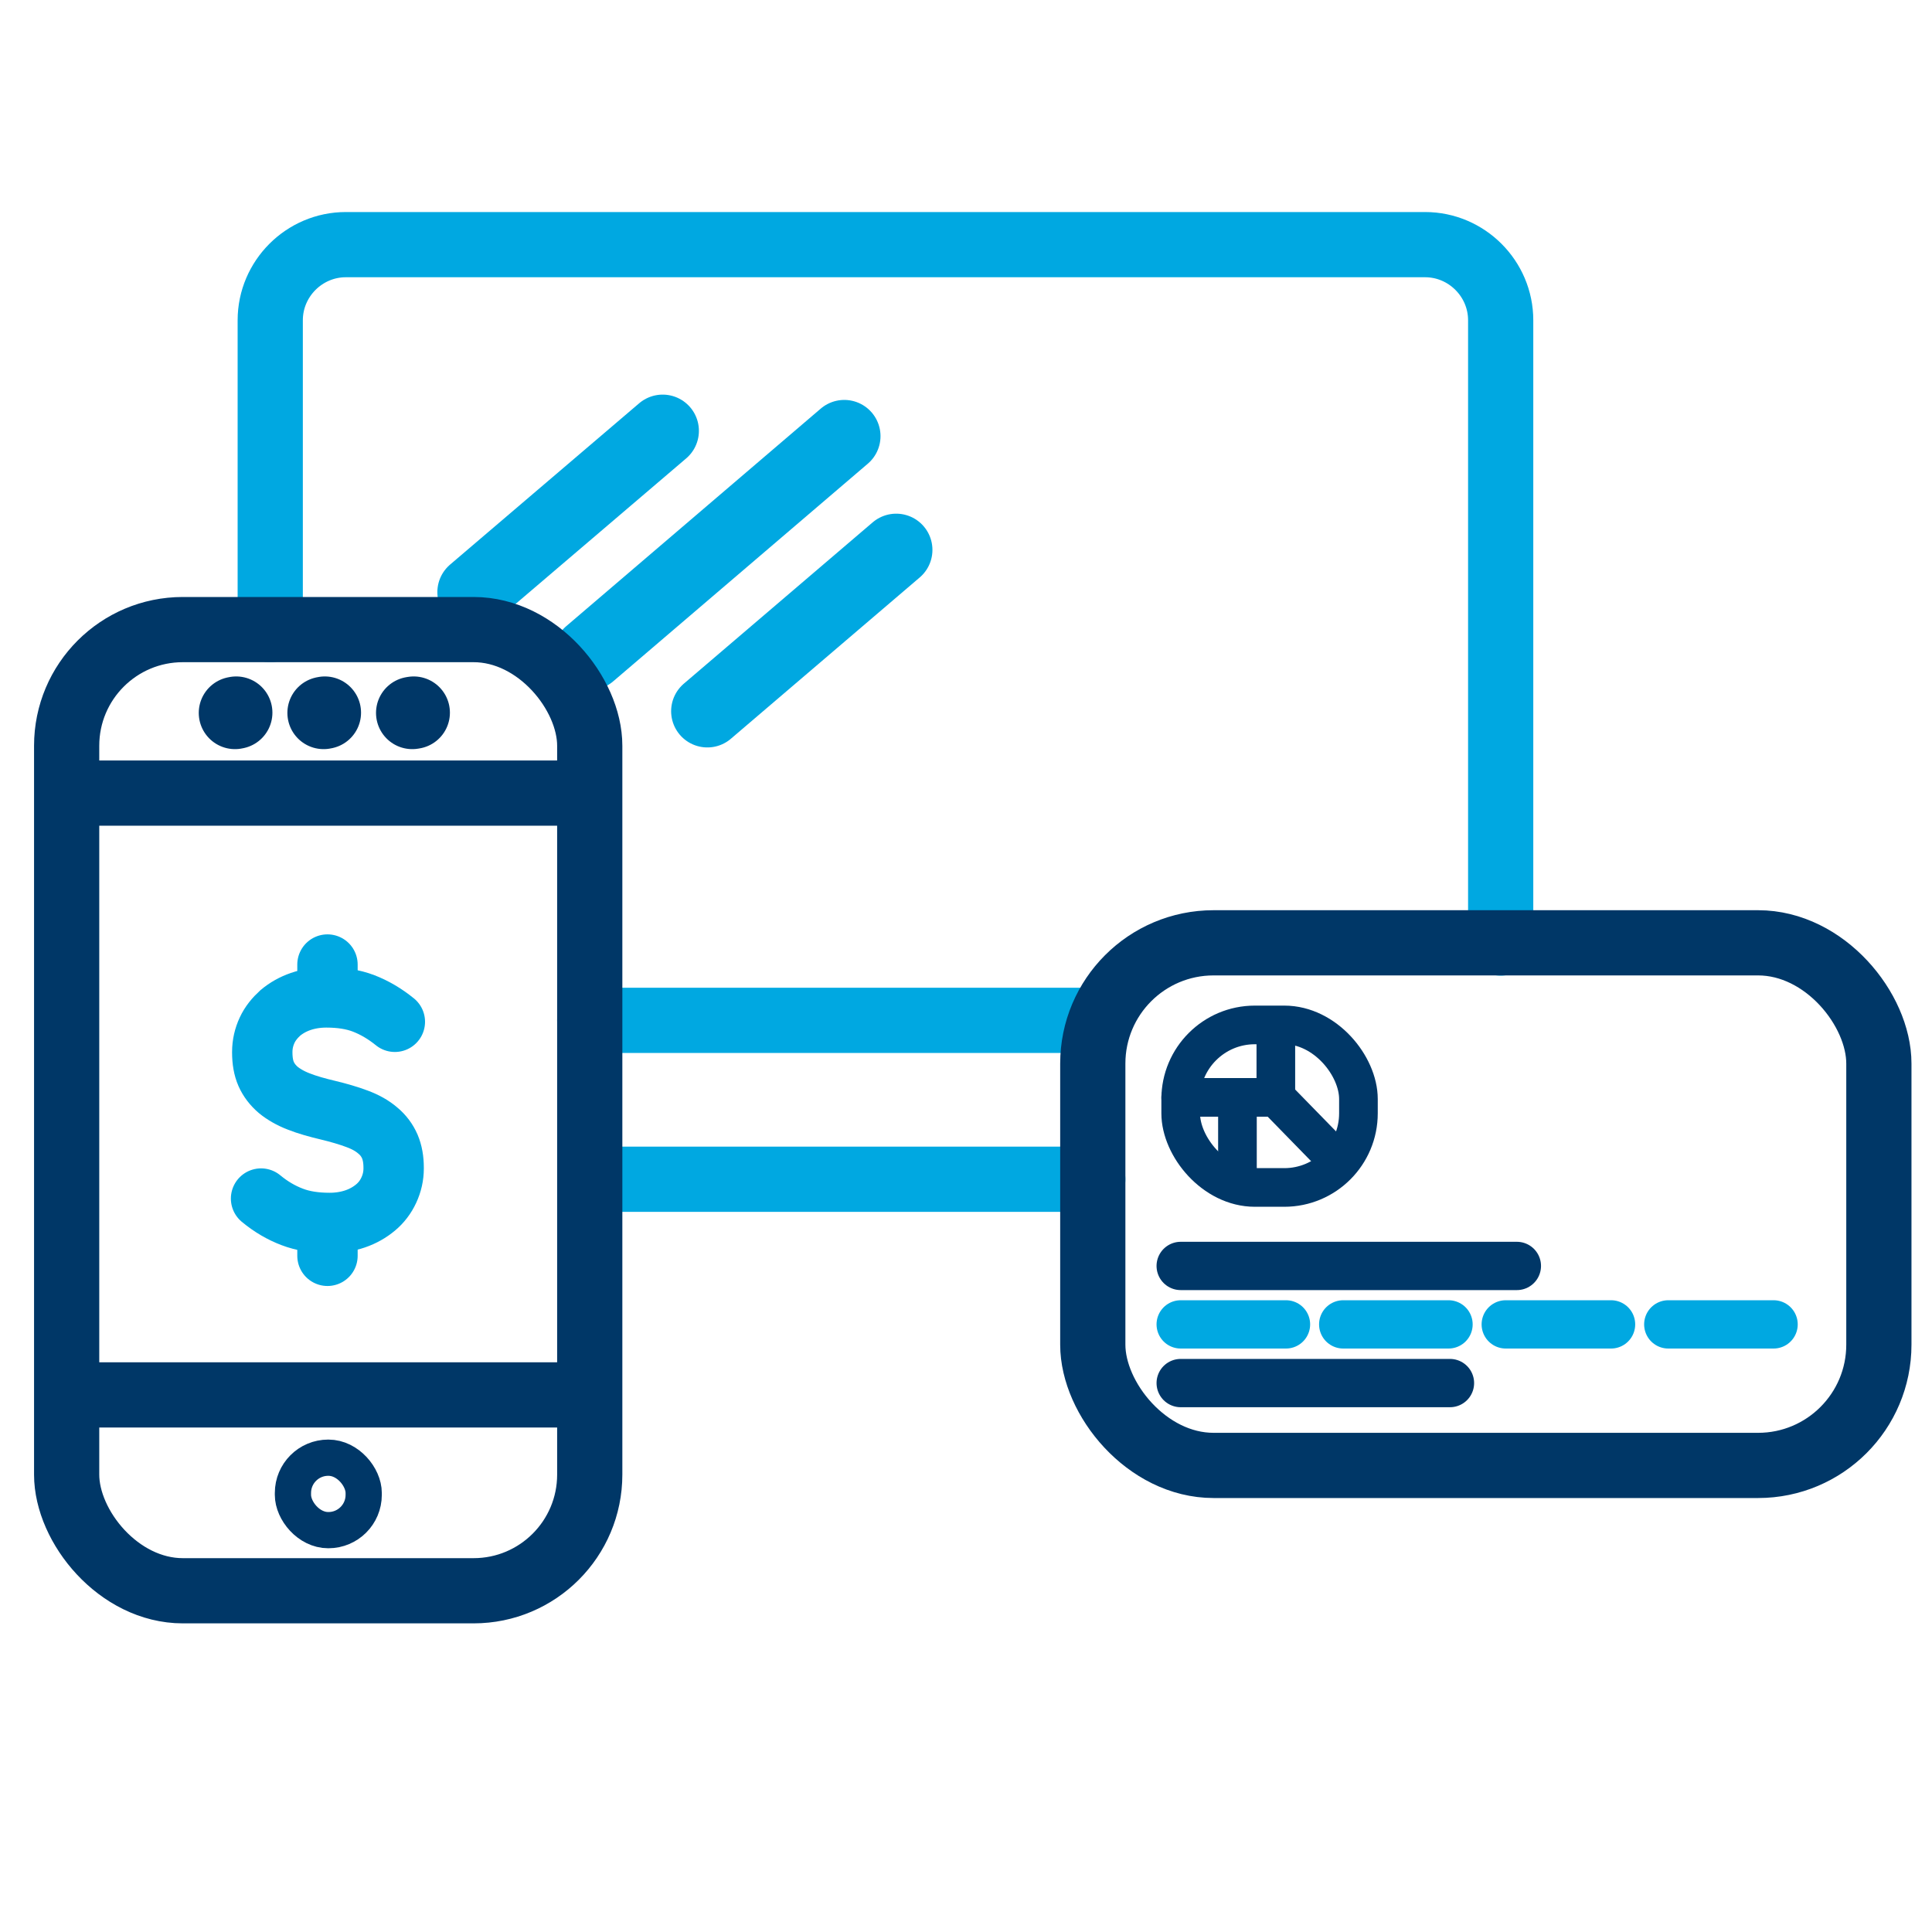
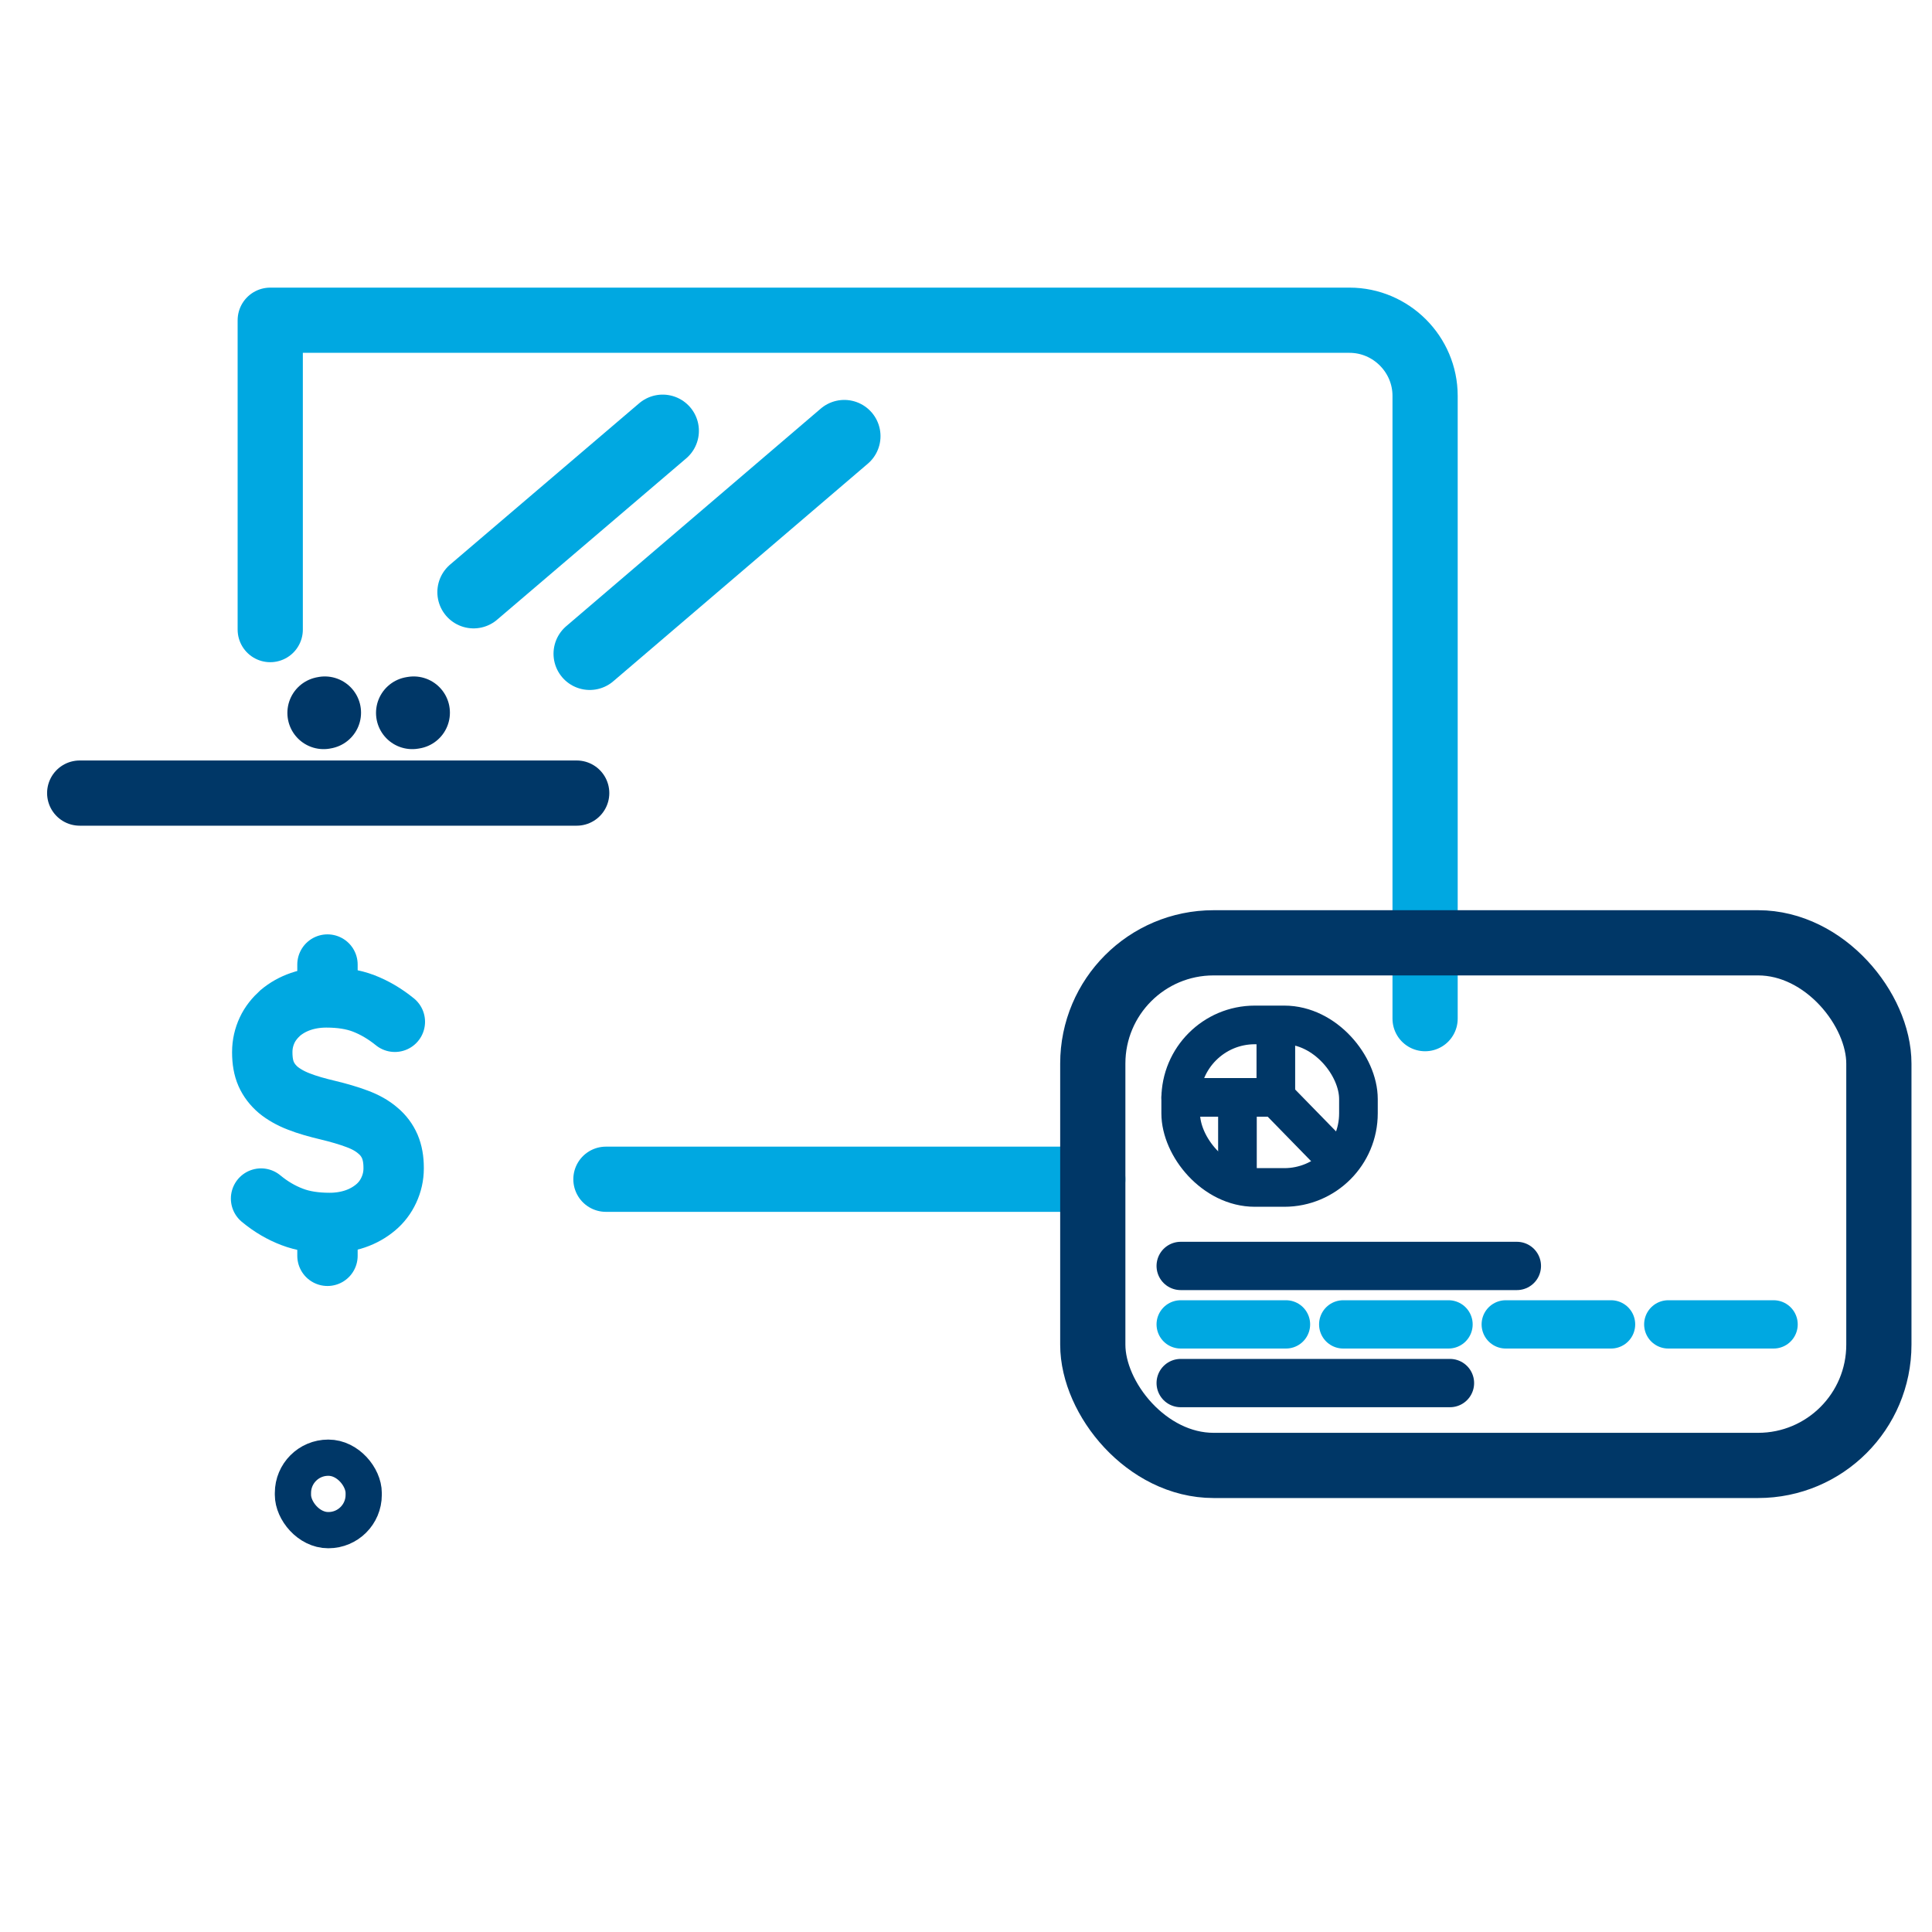
<svg xmlns="http://www.w3.org/2000/svg" id="Layer_1" data-name="Layer 1" viewBox="0 0 80 80">
  <defs>
    <style>
      .cls-1 {
        stroke-width: 1.6px;
      }

      .cls-1, .cls-2, .cls-3, .cls-4, .cls-5, .cls-6, .cls-7, .cls-8, .cls-9, .cls-10, .cls-11 {
        fill: none;
      }

      .cls-1, .cls-2, .cls-3, .cls-7, .cls-8, .cls-9, .cls-11 {
        stroke: #003767;
      }

      .cls-1, .cls-2, .cls-4, .cls-5, .cls-6, .cls-7, .cls-8, .cls-9, .cls-10, .cls-11 {
        stroke-linecap: round;
      }

      .cls-1, .cls-4, .cls-5, .cls-6, .cls-9, .cls-11 {
        stroke-linejoin: round;
      }

      .cls-2 {
        stroke-width: 1.5px;
      }

      .cls-2, .cls-3, .cls-7, .cls-8, .cls-10 {
        stroke-miterlimit: 10;
      }

      .cls-3, .cls-5, .cls-8, .cls-9 {
        stroke-width: 2.7px;
      }

      .cls-4, .cls-5, .cls-6, .cls-10 {
        stroke: #00a8e1;
      }

      .cls-4, .cls-11 {
        stroke-width: 2px;
      }

      .cls-6, .cls-7 {
        stroke-width: 3px;
      }

      .cls-10 {
        stroke-width: 2.5px;
      }
    </style>
  </defs>
-   <line class="cls-5" x1="45.25" y1="42.25" x2="24.42" y2="42.25" />
  <line class="cls-5" x1="45.25" y1="48.83" x2="25.09" y2="48.83" />
-   <path class="cls-5" d="M11.19,26.07v-12.81c0-1.72,1.41-3.13,3.13-3.13h44.69c1.72,0,3.13,1.41,3.13,3.13v25.79" />
+   <path class="cls-5" d="M11.19,26.07v-12.81h44.69c1.72,0,3.13,1.41,3.13,3.13v25.79" />
  <line class="cls-6" x1="34.96" y1="18.06" x2="24.42" y2="27.07" />
-   <line class="cls-6" x1="29.29" y1="29.45" x2="37.11" y2="22.77" />
  <line class="cls-6" x1="19.61" y1="24.52" x2="27.44" y2="17.84" />
  <g>
-     <rect class="cls-3" x="2.76" y="26.07" width="21.66" height="39.8" rx="4.81" ry="4.81" />
    <line class="cls-8" x1="3.3" y1="32.84" x2="23.88" y2="32.84" />
-     <line class="cls-8" x1="3.3" y1="57.76" x2="23.88" y2="57.76" />
    <g>
      <line class="cls-7" x1="17.07" y1="29.52" x2="17.13" y2="29.51" />
      <line class="cls-7" x1="13.4" y1="29.52" x2="13.45" y2="29.51" />
-       <line class="cls-7" x1="9.73" y1="29.52" x2="9.78" y2="29.51" />
    </g>
    <rect class="cls-2" x="12.13" y="60.36" width="2.93" height="3" rx="1.46" ry="1.46" />
    <g>
      <path class="cls-10" d="M10.81,49.63c.41.34.84.59,1.29.76.44.17.96.25,1.55.25.38,0,.74-.06,1.06-.17.32-.11.6-.27.84-.47.24-.2.42-.44.55-.72.13-.28.2-.58.2-.9v-.02c0-.34-.05-.63-.16-.89-.11-.25-.27-.47-.5-.66-.22-.19-.5-.35-.85-.48-.34-.13-.79-.26-1.21-.36s-.86-.22-1.21-.36c-.34-.13-.63-.3-.85-.48-.22-.19-.39-.41-.5-.66-.11-.25-.16-.55-.16-.89v-.02c0-.32.07-.62.2-.9.13-.28.32-.51.55-.72.24-.2.52-.36.84-.47.32-.11.68-.17,1.06-.17.59,0,1.11.08,1.55.25.44.17.87.42,1.29.76" />
      <line class="cls-10" x1="13.56" y1="39.94" x2="13.56" y2="41.15" />
      <line class="cls-10" x1="13.56" y1="50.87" x2="13.56" y2="52" />
    </g>
  </g>
  <g>
    <rect class="cls-9" x="45.25" y="39.04" width="32.55" height="21.64" rx="5" ry="5" />
    <rect class="cls-1" x="48.89" y="42.44" width="7.36" height="6.73" rx="3.07" ry="3.07" />
    <line class="cls-1" x1="52.83" y1="45.44" x2="54.85" y2="47.51" />
    <line class="cls-11" x1="48.89" y1="52.42" x2="62.81" y2="52.42" />
    <line class="cls-11" x1="48.89" y1="57.27" x2="60.04" y2="57.27" />
    <line class="cls-4" x1="48.89" y1="54.84" x2="53.25" y2="54.84" />
    <line class="cls-4" x1="55.62" y1="54.84" x2="59.98" y2="54.84" />
    <line class="cls-4" x1="62.35" y1="54.84" x2="66.71" y2="54.84" />
    <line class="cls-4" x1="69.08" y1="54.84" x2="73.44" y2="54.84" />
    <line class="cls-1" x1="48.89" y1="45.44" x2="52.83" y2="45.44" />
    <line class="cls-1" x1="52.83" y1="42.68" x2="52.83" y2="45.44" />
    <line class="cls-1" x1="51.24" y1="45.8" x2="51.24" y2="48.51" />
  </g>
</svg>